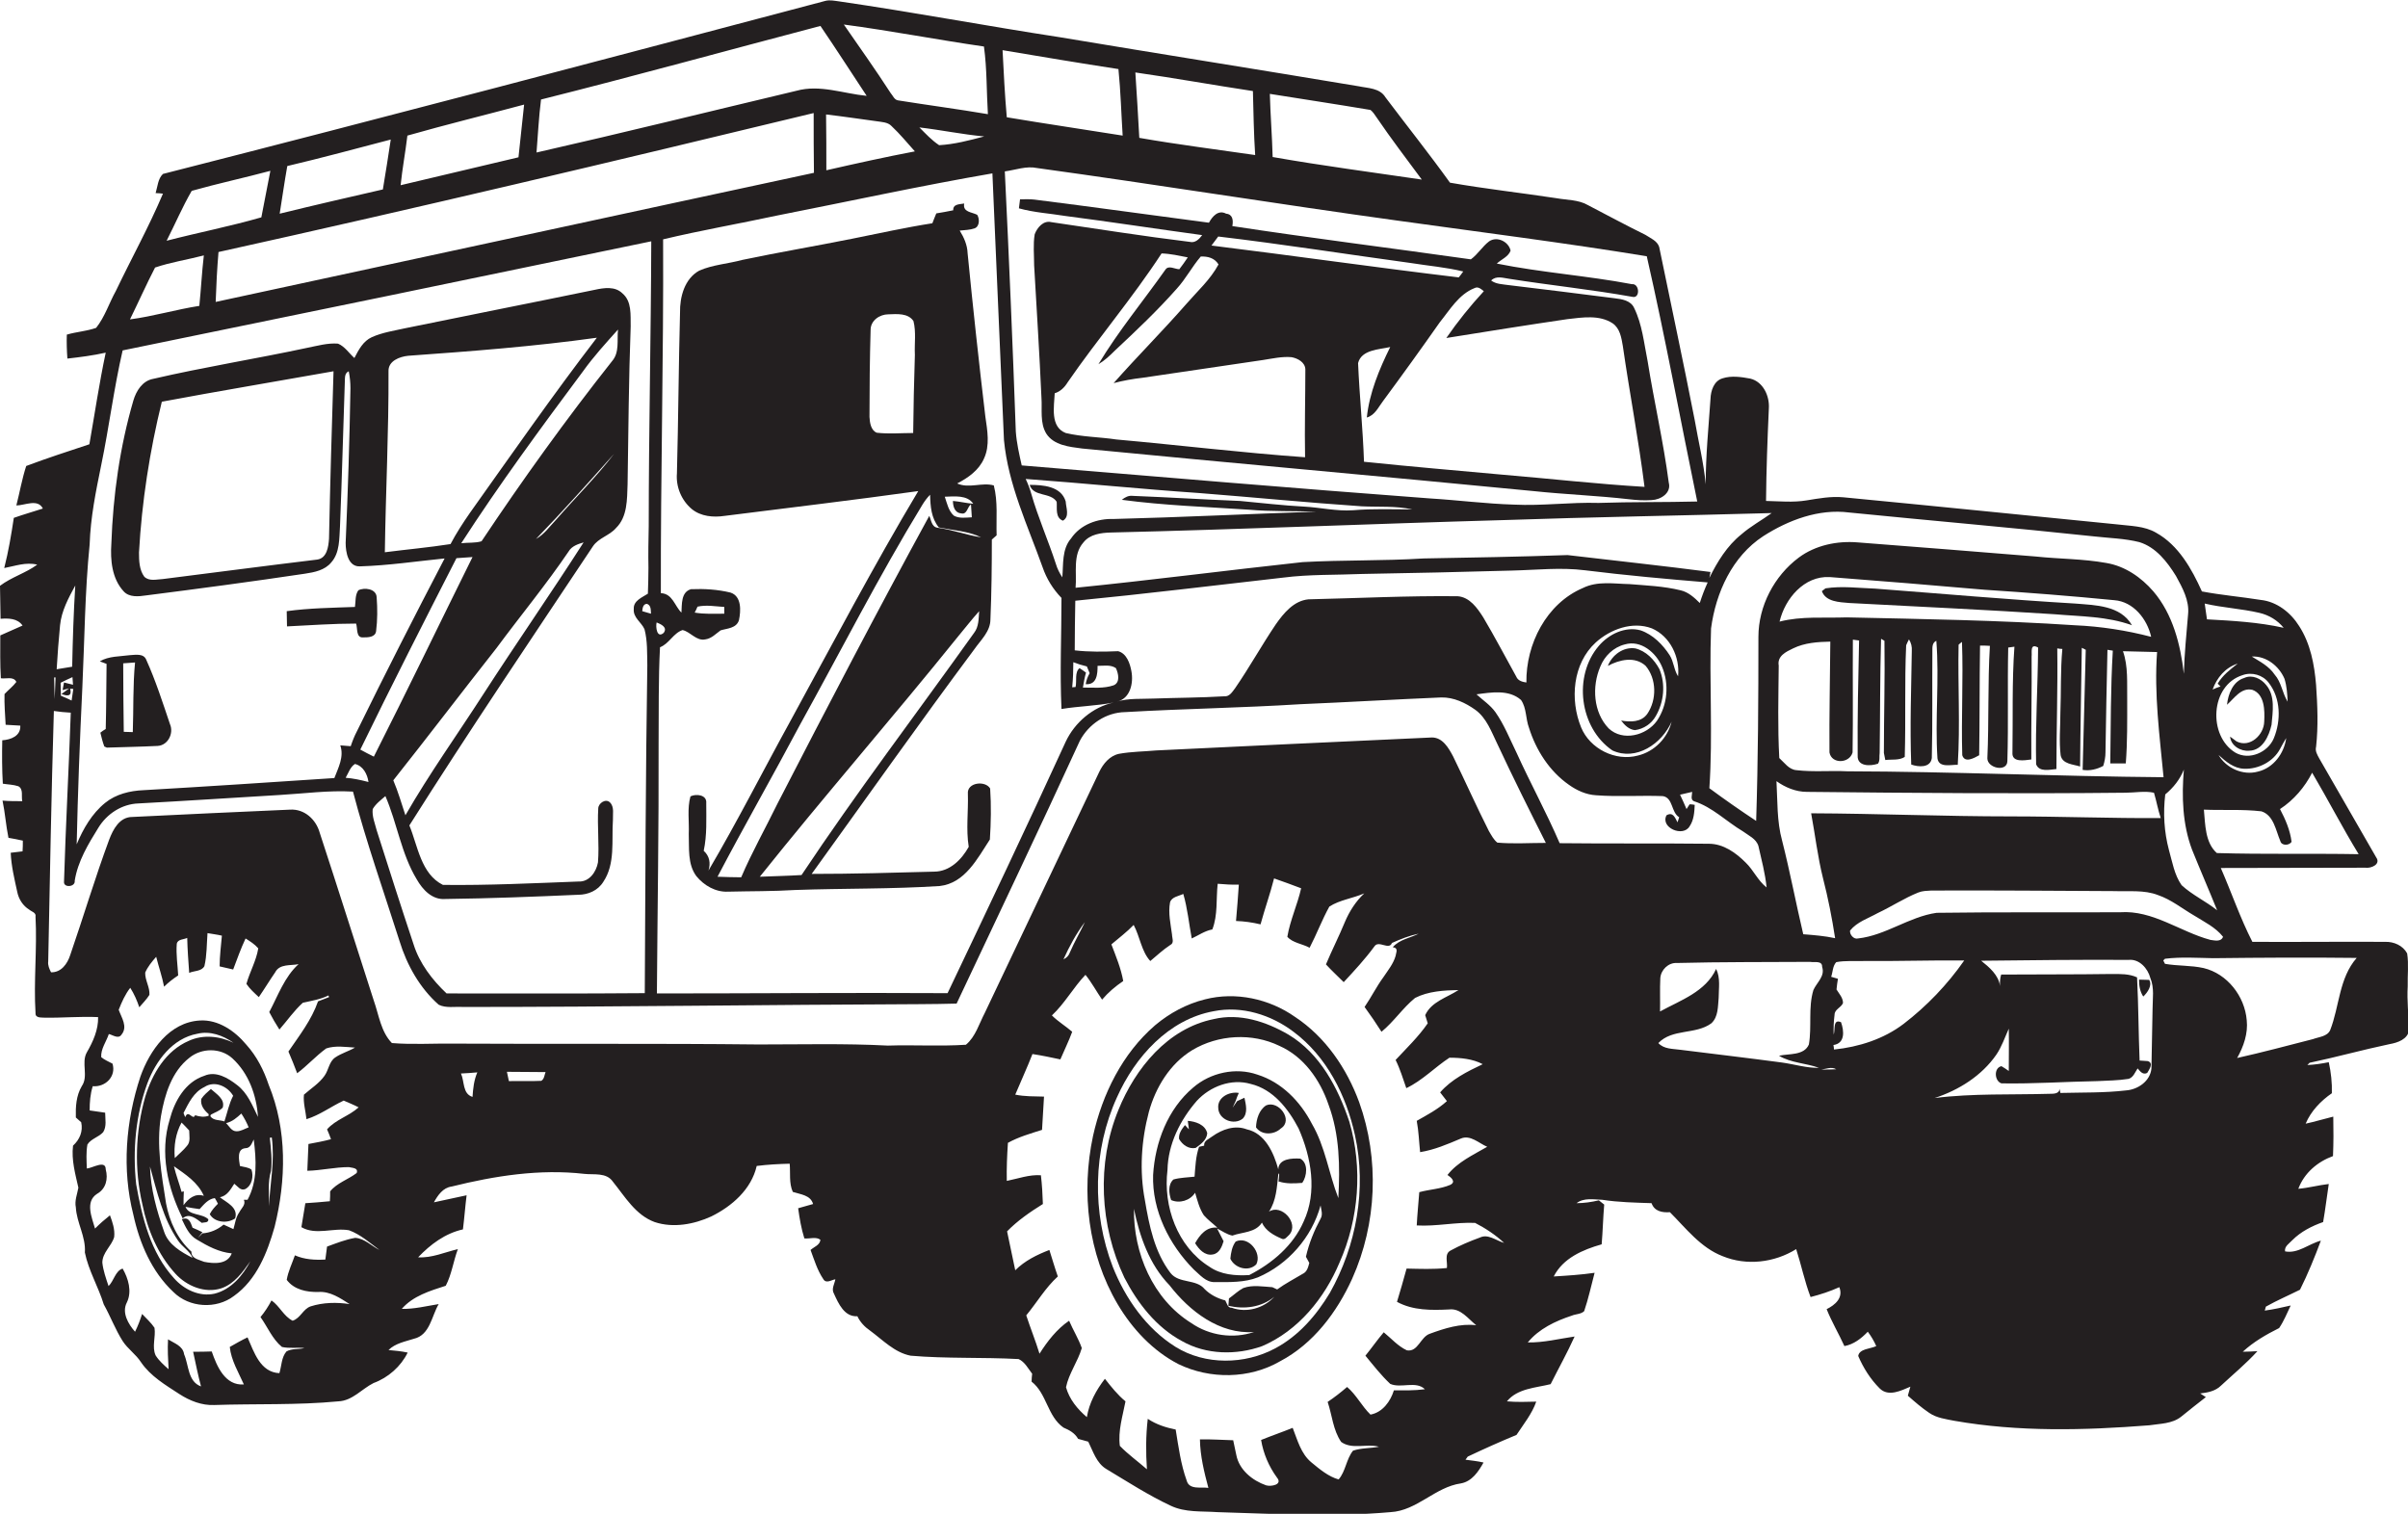
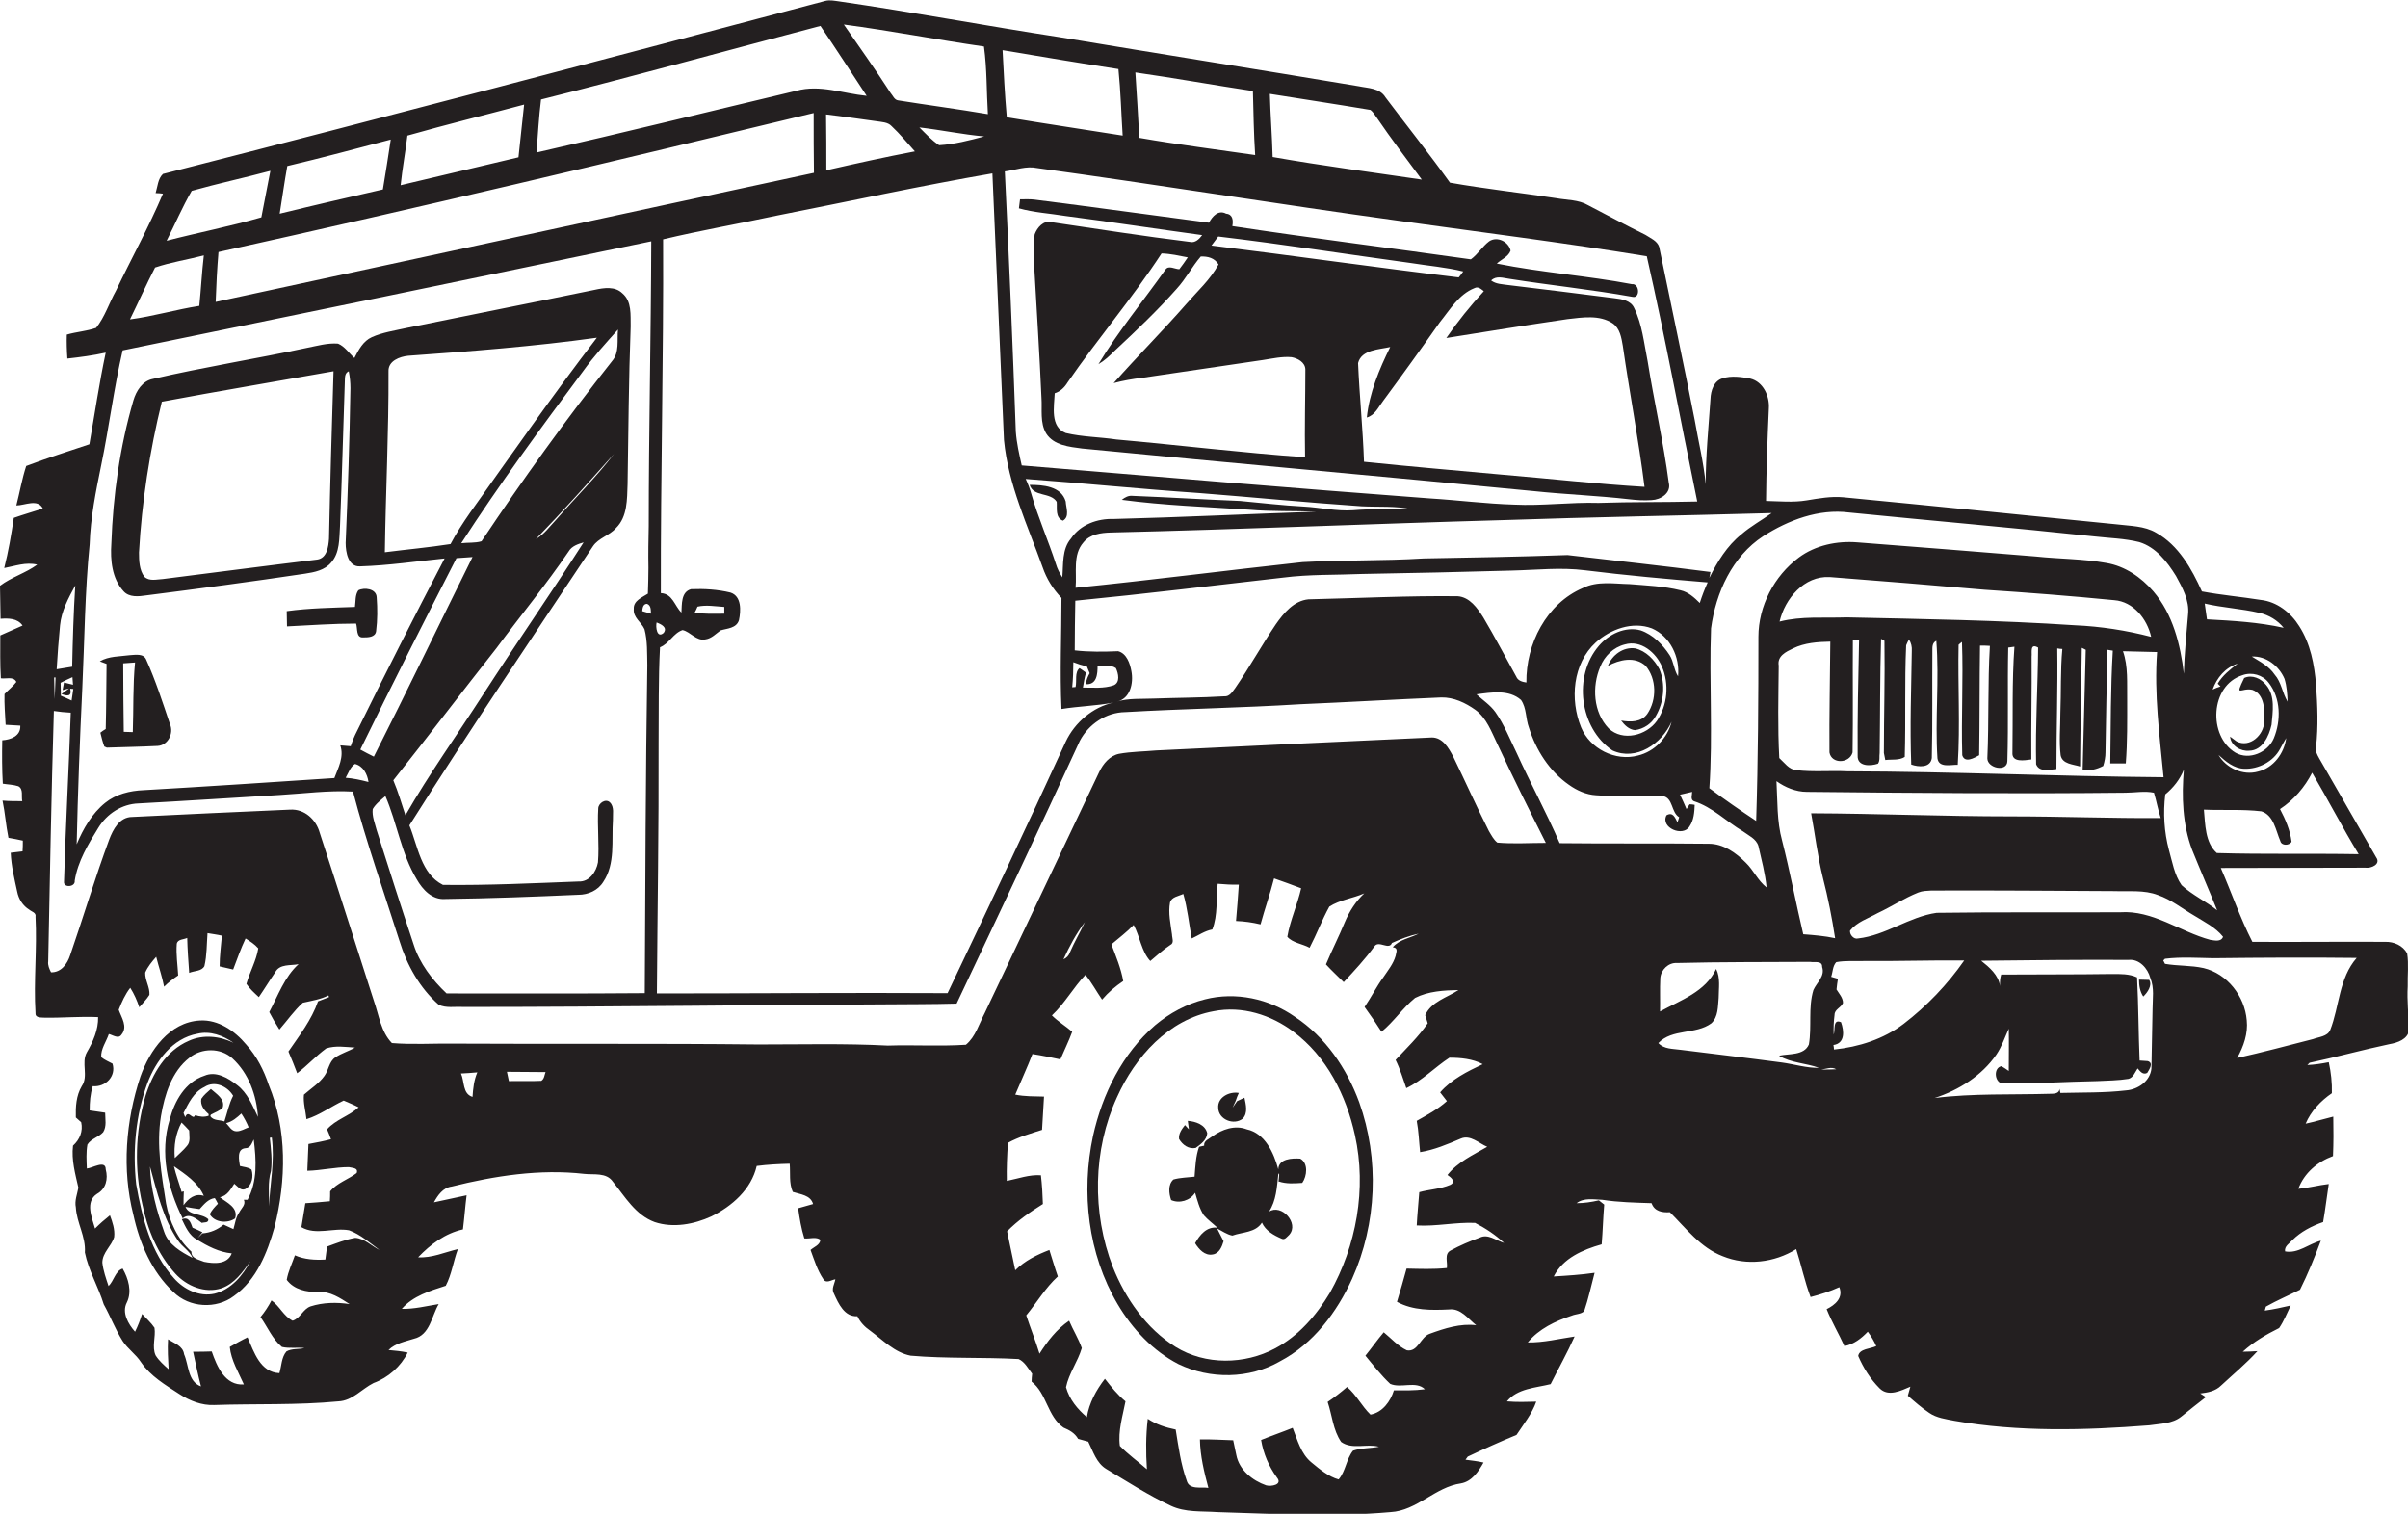
<svg xmlns="http://www.w3.org/2000/svg" version="1.1" id="Layer_1" x="0px" y="0px" viewBox="0 0 854.1 537" enable-background="new 0 0 854.1 537" xml:space="preserve">
  <g>
    <path fill="#231F20" d="M854,349.9c-0.1-3.9,0.4-7.9-0.2-11.7c-1.5-2.8-4.7-4.2-7.8-4.1c-15.7-0.1-31.4,0.1-47.1,0   c-4.3-8.4-7.4-17.5-11.2-26.2c17.1-0.1,34.2,0,51.3-0.1c2,0.3,5.6-1.2,3.8-3.7c-6.7-11.7-13.5-23.4-20.2-35.1   c-0.7-1.3-1.5-2.6-1.1-4.1c0.8-7.3,0.5-14.6,0-21.9c-0.6-7.3-2-14.7-6-20.9c-3-4.8-7.9-8.7-13.7-9.3c-6.9-1.1-13.9-1.7-20.8-3   c-3.6-8-8.3-16.4-16.2-20.8c-4.2-2.5-9.3-2.4-14-3c-32.3-3.2-64.7-6.5-97-9.6c-4.4-0.4-8.7,0.4-13,1.1c-4.8,0.8-9.6,0.3-14.4,0.2   c0.1-10.9,0.5-21.9,1-32.8c0.3-4.4-2-9.5-6.6-10.6c-3.2-0.6-6.7-1.1-9.8-0.1c-3.1,0.9-4.2,4.4-4.3,7.3c-0.7,10.1-1.7,20.2-1.7,30.3   c-0.7-7.7-2.6-15.2-3.9-22.8c-4-20.5-8.4-40.9-12.6-61.4c-0.7-2.2-3.1-3.1-4.9-4.3c-6.9-3.4-13.6-7-20.3-10.5   c-3.4-2-7.5-1.8-11.3-2.5c-12.5-1.9-25.2-3.3-37.7-5.5c-7.4-10.3-15.3-20.2-22.9-30.3c-2-3.3-6.2-3.2-9.5-3.9   c-35.3-5.9-70.7-11.5-106-17.4c-26.1-4-52.1-8.9-78.2-12.7c-1.6-0.2-3.3-0.6-4.9-0.2C214.6,21,136.2,41.7,57.8,61.7   c-1.8,1.7-1.9,4.5-2.6,6.8c0.7,0,2,0.1,2.6,0.2c-5,11.8-11.2,23-16.7,34.5c-2.4,4.3-3.9,9.2-7,13.1c-3.4,1.2-7,1.4-10.4,2.4   c-0.1,2.8,0,5.7,0.2,8.5c4.5-0.5,9.1-1.1,13.6-2.1c-2.3,10.8-3.9,21.7-5.8,32.5c-7.5,2.5-15,4.9-22.4,7.7c-1.5,4.6-2.3,9.3-3.5,14   c3,0,7.6-2.5,9.4,1.1c-3.4,1.1-6.9,2.1-10.3,3.3C4,189.7,3,195.6,1.5,201.5c3.8-0.7,7.7-2.2,11.7-1.2c-4.1,3-9.1,4.4-13.2,7.5   c0.1,3.9,0.1,7.8,0.2,11.7c2.8-0.2,6-0.2,7.8,2.4c-2.6,1.2-5.3,2.3-7.9,3.5c0,5-0.1,10.1,0.2,15.2c1.8,0.3,4.5-0.8,5.5,1.3   c-1.2,1.6-2.8,2.8-4.2,4.3c-0.1,3.6,0.2,7.2,0.4,10.9c1.7,0.1,3.5,0.2,5.2,0.3c0.2,3.7-3.4,5-6.4,5.2c-0.1,5.1-0.1,10.3,0.2,15.4   c1.8,0.3,3.7,0.3,5.5,0.9c1.9,1,1,3.6,1.4,5.3c-2.3,0-4.7,0-7-0.2c0.9,4.3,1.2,8.8,2.1,13.2c1.7,0.3,3.4,0.6,5.1,1   c0,1.3,0,2.5-0.1,3.8c-1.4,0.2-2.8,0.3-4.2,0.5c0.2,4.7,1.3,9.2,2.3,13.8c0.5,2.6,2,5,4.3,6.4c0.8,0.7,2.5,1,2.2,2.5   c0.6,11.4-0.7,22.8,0,34.2c-0.1,1.8,2.1,1.5,3.3,1.6c6.3,0.1,12.6-0.5,18.9-0.2c0.1,4.5-1.8,8.7-4,12.5c-2.1,3.7,0.7,8.4-1.8,12   c-2,3.4-2.2,7.3-2.1,11.1c0.5,0.4,1.4,1.3,1.9,1.7c0.7,3.2-0.5,6.1-2.9,8.3c-0.6,5.1,0.8,10,1.9,14.9c-0.4,2.3-1.4,4.6-0.9,7   c0.3,5.5,3.6,10.4,3.2,16c1.3,6.4,4.8,12.2,6.7,18.4c2.4,4.3,4.1,8.9,6.7,13c1.8,2.8,4.7,4.7,6.5,7.5c3.4,5,8.7,8.1,13.6,11.3   c3.7,2.4,8,4.1,12.4,3.9c14.7-0.5,29.4,0.1,44-1.3c5-0.2,8.3-4.4,12.5-6.5c5.2-1.9,9.7-5.9,12.1-10.8c-2.3-0.5-4.6-0.7-6.8-0.9   c2.4-2.4,5.9-3,9-4c5.7-1.3,6.3-8.1,8.8-12.3c-4.4,0.7-8.7,1.8-13.1,1.7c4-4.6,10-6.4,15.6-8.2c2.1-4,2.7-8.7,4.3-13   c-4.7,1.1-9.2,3.2-14.1,2.9c4.4-4.6,9.6-8.5,15.9-9.9c0.5-4,0.8-8.1,1.3-12.1c-3.9,0.8-7.7,1.7-11.6,2.5c1.4-2.5,3.2-5.2,6.3-5.6   c15.3-3.8,31.2-6.3,47-4.5c3.4,0.4,7.9-0.6,10.2,2.8c4.3,5.3,8,11.8,14.8,14.3c6.6,2.2,14,0.8,20.1-2c7.3-3.6,14.2-9.6,16.1-17.9   c3.9-0.5,7.8-0.7,11.7-0.8c0.3,3.3-0.3,6.9,1.1,10c2.7,0.9,6.3,1.1,7.2,4.3c-1.8,0.5-3.5,1-5.3,1.5c0.5,3.6,1.1,7.2,2.2,10.7   c1.9,0.2,4.2-0.7,5.7,0.5c-0.2,1.9-2.3,2.5-3.5,3.6c1.3,3.5,2.4,7.2,4.5,10.3c1,1.8,2.9,0.3,4.3,0.1c-0.3,1.7-1.5,3.4-0.5,5.1   c1.6,3.5,3.7,8.3,8.3,8c1,2.1,2.6,3.8,4.5,5.1c4.5,3.3,8.7,7.8,14.4,8.9c12.7,1.1,25.6,0.5,38.3,1.2c2.2,1,3.4,3.4,4.8,5.2   c-0.1,0.7-0.2,2.1-0.2,2.8c5.4,4.2,5.6,12.3,11.3,16.3c2.1,0.9,4,1.9,5.2,4c1.2,0.3,2.4,0.7,3.6,1c1.7,3.4,2.9,7.6,6.4,9.7   c7.5,4.5,14.9,9.3,22.8,13c5.2,2.5,11,1.9,16.6,2.3c20.5,0.6,41,1.8,61.4,0c9.4-0.5,15.8-8.9,25-10.2c3.9-0.7,6.2-4.2,8-7.4   c-2.1-0.5-4.2-0.7-6.4-1c0.2-0.3,0.6-0.8,0.8-1.1c5.7-2.7,11.5-5.3,17.3-7.7c2.5-3.8,5.5-7.5,7-11.8c-3.5,0.1-7,0.2-10.4-0.1   c3.7-4.6,10.3-4.8,15.5-6.1c2.8-5.6,5.9-11.1,8.5-16.9c-5.5,0.8-11,2.2-16.6,2.1c3.9-4.8,9.8-7.6,15.6-9.5c1.4-0.6,3.3-0.5,4.4-1.6   c1.5-4.4,2.5-9.1,3.7-13.6c-4.8,0.7-9.6,1-14.5,1.3c3.3-6.5,10.3-9.5,17-11.4c0.4-4.7,0.5-9.4,0.9-14.1c-0.6-0.5-1.3-1-1.9-1.5   c-2.6,0.6-5.2,1-7.9,1c2.6-2,6.1-1.3,9.1-1.2c5.8,0.9,11.7,1,17.5,1.2c1,2.9,3.8,3.4,6.5,3.2c5.7,5.7,10.9,12.6,18.7,15.6   c8.5,3.5,18.4,2.3,26.1-2.5c1.8,5.6,3,11.5,5.1,17c3.5-0.9,6.9-2,10.2-3.5c1.5,3.8-1.5,6.3-4.5,7.8c1.8,4.5,4.3,8.7,6.3,13.1   c3.3-0.6,6-2.7,8.3-5.1c1.2,1.6,2.2,3.3,3,5.1c-2,1-6,0.9-6.4,3.5c1.8,4.2,4.3,8.2,7.6,11.5c3.1,3.1,7.6,0.8,10.9-0.6   c-0.2,0.8-0.7,2.4-0.9,3.2c2.4,2.1,4.9,4.3,7.6,6.1c2.6,1.8,5.9,2.2,8.9,2.8c22.8,4,46.1,3.4,69.1,1.6c3.8-0.6,8.2-0.5,11.4-3.1   c2.9-2.4,5.8-4.6,8.7-6.9c-0.5-0.3-1.5-1-2-1.3c2.6-0.3,5.4-0.8,7.4-2.8c4.3-4,8.9-7.8,12.9-12.2c-1.8,0.1-3.5,0.2-5.2,0.2   c3.8-3.5,8.3-6.1,12.9-8.4c1.7-2.5,2.8-5.3,4.1-8c-3.1,0.7-6.1,1.4-9.2,1.8c0.1-0.3,0.3-1,0.4-1.4c3.9-2.2,8.1-4,12.1-6   c2.8-5.6,5.2-11.5,7.4-17.4c-4.3,1.1-8.1,4.7-12.7,3.8c-0.3-1.8,1.5-2.8,2.6-4c3-3,6.9-5,10.9-6.4c0.8-4.5,1.3-9,2-13.5   c-3.6,0.4-7.2,1.4-10.8,1.7c2.1-5.6,6.8-9.6,12.3-11.6c0.2-4.7,0.2-9.3,0.1-14c-3.3,0.8-6.5,1.8-9.8,2.5c1.9-4.5,5.4-8.1,9.3-10.8   c0.1-3.7-0.3-7.4-1.1-11c-2.5,0.5-5.1,0.9-7.6,1c0.2-0.2,0.6-0.6,0.8-0.8c9.5-2,18.8-4.6,28.3-6.6c2.9-0.5,6.5-1.7,7-5   C854.3,360,853.7,355,854,349.9z M788.5,332.3c-0.7,1.9-3,1.3-4.5,1.1c-10.8-2.9-20.4-10.6-32-9.8c-21.7,0.1-43.4-0.1-65.1,0.2   c-9.8,1.4-18,8-27.9,9.1c-1.5,0.4-3-1.4-2.8-2.8c2.5-3.1,6.4-4.3,9.8-6.2c4.9-2.3,9.4-5.3,14.4-7.3c1.5-0.6,3-0.6,4.6-0.7   c21.7-0.1,43.3,0.1,65,0.2c5.1,0.2,10.5-0.5,15.4,1.4c4.7,1.6,8.6,4.8,12.9,7.3C781.8,327,785.8,328.9,788.5,332.3z M646.6,311.5   c1.8,7,3.2,14.1,4.3,21.3c-3.7-0.8-7.5-1.1-11.3-1.4c-2.6-11-4.7-22.2-7.5-33.2c-1.9-6.9-1.6-14.1-2-21.1c3.1,2.2,6.8,3.8,10.8,3.8   c37.7,0.4,75.3,0.7,113,0.3c3.3,0,6.8-0.7,10.1,0c0.9,3,1.4,6,2.4,9c-17.7,0.1-35.4-0.6-53.1-0.6c-23.7,0-47.3-1-70.9-1.1   C643.8,296,644.7,303.9,646.6,311.5z M636,230c4.1-2,8.7-2.3,13.2-2.4c-0.1,13.1-0.4,26.2-0.3,39.3c0.7,4.2,7.1,4,8.2,0   c0.2-13.3,0-26.7,0.1-40c0.5,0.1,1.6,0.2,2.2,0.3c-0.3,13.6-0.6,27.2-0.5,40.8c-0.2,4,4.6,3.8,7.2,2.9c0.8-1.1,0.4-2.6,0.6-3.8   c0.2-13.5,0.1-27,0.5-40.5l1.2,0.7c0.2,13.2-0.2,26.5-0.2,39.8c0.1,0.6,0.4,1.9,0.5,2.5c2.3-0.3,4.9,0.2,6.9-1.1   c0.4-13.2-0.1-26.4,0.5-39.6c0.2-0.5,0.7-1.6,1-2.1c0.8,1.3,1.1,2.6,1,4.1c-0.2,13.4-0.7,26.9-0.2,40.3c2.5,0.9,6.8,1.3,7.3-2.3   c0.3-12.6,0.1-25.3,0.2-38c0-1.3-0.1-2.9,1.4-3.6c1.1,13.9-0.5,27.8,0.4,41.7c0.5,3.5,4.8,2.2,7.2,2.3c0.9-14.2,0-28.4,0.3-42.6   c0.3-0.3,0.9-0.8,1.2-1c0.5,13.4-0.3,26.8,0.1,40.2c0.9,2.9,4.2,1,6,0c0.2-13,0.1-25.9,0.3-38.9c1.1,0,2.3,0,3.5,0.1   c-0.8,13.3-0.3,26.6-0.9,39.9c0,3.5,7,5,7.1,1c0.4-13.5,0-26.9,0.3-40.3c0.5-0.1,1.6-0.2,2.2-0.3c-0.9,12.5-0.5,25-0.7,37.5   c-0.3,3.7,4.3,2.8,6.7,2.5c-0.1-12.2,0.2-24.3,0.1-36.5c0.2-1.4-0.7-4.9,2.3-3.2c-0.1,13.8-1,27.6-0.7,41.4   c1.1,2.9,4.8,1.9,7.2,1.7c0-14.2,0.5-28.5,0.3-42.8c0.4,0.1,1.3,0.2,1.8,0.2c-0.7,7.6-0.4,15.2-0.7,22.8c0,5-0.5,10,0.1,14.9   c0.6,3.2,4.5,3.2,6.9,4c0.1-14,0.4-28.1,0.6-42.1c0.4,0.2,1.1,0.5,1.4,0.7c-0.3,14.2-0.8,28.4-1.1,42.6c2.6,0.4,5-0.2,7.3-1.4   c0.5-1.6,0.8-3.2,0.8-4.8c0.2-12.1,0.4-24.3,0.7-36.4c0.5,0.1,1.4,0.2,1.9,0.3c-0.8,13.3-0.7,26.6-0.9,40c1.8,0,3.7,0,5.5,0   c0.6-7.6,0.5-15.2,0.5-22.8c-0.1-5.7,0.4-11.6-1.5-17c4,0.1,8.1,0.2,12.1,0.3c-1.1,14.8,0.9,29.6,2.3,44.4   c-37.4-0.3-74.8-2-112.2-2.1c-6-0.3-12,0.3-18-0.4c-2.7-0.2-4.3-2.7-6.1-4.3c-0.6-10.9-0.3-21.8-0.2-32.8   C630.3,232.7,633.5,231.2,636,230z M631.2,220.5c1.9-8.1,8.7-16.3,17.8-15.8c18.3,1.4,36.6,2.9,54.9,4.5c15.3,1,30.7,2.2,46,3.7   c6.8,0.5,11.7,6.7,13.1,13c-8.8-2.3-17.9-3.7-27-4.1c-27-1.8-54-2.2-81-2.8C647,219.3,639,218.5,631.2,220.5z M811.4,248.9   c-1.9-3.1-2.2-6.9-4.6-9.6c-2-3-5.2-4.6-8.1-6.4c5.1-0.3,9.7,3.4,11.6,7.9C811.1,243.4,811.3,246.2,811.4,248.9z M787.6,243.5   c-1,0.3-1.9,0.7-2.8,1.1c1.5-4.2,4.5-7.8,8.9-9.2c-2.7,2.1-5.4,4.2-7.1,7.1C786.9,242.8,787.4,243.3,787.6,243.5z M795.4,239.5   c3.3-1.2,7.2-0.1,9.3,2.7c4.3,5.5,4.4,13.4,1.8,19.7c-2.1,5-8.7,7.9-13.6,5.1C783.1,261.1,783.9,243.1,795.4,239.5z M796,272.7   c5,0.2,10.3-2.5,12.7-7c0.7-1.3,1.4-2.6,2.2-3.9c-0.7,5.4-4.5,10.6-10,11.9c-5.3,1.5-11.3-1.2-14-5.9   C789.5,270.2,792.4,272.6,796,272.7z M801.4,217.4c3.4,0.8,6.4,2.6,8.6,5.3c-8.9-2-18.1-2.5-27.2-3c-0.3-1.8-0.5-3.7-0.8-5.6   C788.4,215.6,795,215.9,801.4,217.4z M802.1,287.8c4.4,1.4,5.1,6.8,6.7,10.5c0.4,1.8,3.2,1.7,4,0.3c-0.5-4.1-2.2-8-4.1-11.6   c4.9-3.2,8.8-7.8,11.4-12.9c5.6,9.5,10.7,19.4,16.5,28.9c-16.8-0.3-33.6,0.1-50.3-0.4c-4.2-3.7-4.1-10.2-4.6-15.4   C788.4,287.5,795.3,287,802.1,287.8z M786.4,322.9c-4-3.2-8.8-5.4-12.6-8.9c-2.6-3.7-3.3-8.3-4.5-12.5c-1.7-6.4-2.1-13.1-1.3-19.7   c2.9-2.4,5.2-5.3,6.6-8.8c-0.8,9.5-0.5,19.4,2.9,28.4C780.4,308.6,783.5,315.7,786.4,322.9z M655.9,181.8c29,2.9,58.1,5.4,87.1,8.5   c5.3,0.6,10.6,0.7,15.8,2c5.9,1.8,9.9,7,13,12c2.3,4.2,4.8,8.7,4.3,13.6c-0.6,7-1.3,14.1-1.5,21.1c-1.2-10.4-3.9-21.1-10.8-29.2   c-4.3-5-10.1-9-16.7-10.1c-8.3-1.5-16.7-1.4-25.1-2.3c-21-1.7-42.1-3.4-63.1-5c-7.3-0.6-15,1-20.9,5.4   c-8.7,6.5-14.3,17.2-14.3,28.1c0,21.8-0.1,43.6-0.8,65.3c-5.6-3.7-11.2-7.6-16.6-11.6c1.3-18.9-0.1-37.8,0.6-56.7   c1.7-12.7,7.5-25.5,18.5-32.7C634.3,184.5,645.1,180.4,655.9,181.8z M628.4,182c-3.6,2.6-7.5,4.7-10.8,7.6c-5,4-8.5,9.7-11.3,15.4   c0.1-0.5,0.3-1.6,0.4-2.1c-16.9-2.2-33.8-4-50.7-6c-17,0.6-34.1,0.9-51.1,1.2c-14.3,0.9-28.6,0.5-42.9,1.3   c-26.8,2.9-53.6,6.4-80.5,9.1c0.5-5.3-1.1-11.7,2.8-16.1c2.3-2.9,6.2-3.4,9.7-3.5c46.3-1.1,92.7-3.1,139-4.4   C564.8,183.4,596.6,182.9,628.4,182z M581.9,223.6c-5.5-1.5-11.3,1.4-14.8,5.5c-9.2,10.7-6.9,29.1,4.8,37.1   c8.4,3.9,17.6-2.4,21-10.2c-1.4,5.8-6.1,10.6-11.9,12c-8,2.2-17.1-2.4-20.2-10c-4-9.8-3-22.6,5.2-30.1c5.2-4.7,13-7.6,19.9-5   c6.5,2.8,10,10.2,9.3,17c-1.5-2.3-1.5-5.2-3-7.5C589.8,228.7,586.3,225.1,581.9,223.6z M587.7,255.7c-3.7,5.2-12.1,7.4-17.1,2.7   c-5.5-5.7-6-14.9-3-21.9c1.5-3.8,4.7-6.9,8.7-7.9c5.7-1.7,11.1,2.9,13.2,7.9C592.1,242.6,591.5,250.1,587.7,255.7z M578,207.2   c-5.5-0.1-11.4-1.2-16.6,1.4c-12.9,5.5-20.2,19.9-20,33.5c-1.4-0.2-3-0.6-3.6-2.1c-3.9-7-7.6-14.1-11.7-21   c-2.1-3.3-4.8-7.2-9.1-7.5c-17.7-0.2-35.3,0.7-52.9,1.1c-5.2,0.5-8.8,4.9-11.6,8.9c-5,7.4-9.3,15.2-14.4,22.6c-1,1.3-2,3.1-3.9,2.9   c-8.3,0.5-16.7,0.5-25,0.8c-4.4,0.2-8.8-0.2-13.1,1.1c4.8-1,6-6.6,5.2-10.8c-0.5-2.8-1.7-6.3-4.7-7.1c-5.1,0.2-10.3,0.3-15.4-0.3   c0-5.9,0.1-11.8,0.2-17.6c24.6-2.4,49.1-5.4,73.7-8.2c9.3-1.2,18.7-0.9,28.1-1.3c17.7-0.3,35.4-0.7,53-1.2c8.7-0.2,17.4-1.2,26-0.1   c14.5,1.8,29,3.1,43.5,4.3c-1.1,2.4-2,4.8-2.8,7.3c-1.9-1.9-4.1-3.9-6.8-4.5C590,207.9,583.9,207.7,578,207.2z M382.9,237   c-1.8,1.5-0.9,4.5-1.4,6.7c-0.3,0-0.9,0.1-1.2,0.1c0.3-3,0.4-5.9,0.4-8.9c1.5,0.6,3.1,1.1,4.8,1.5c0.3,0.8,0.7,1.6,1,2.4   c-0.7,1.2-1.2,2.5-1.4,3.9c4,0.3,4.2-3.7,4.2-6.5c2.2,0,4.6-0.5,6.5,0.8c0.9,1.9,1.6,5.1-0.8,6.1c-3.5,1.2-7.3,0.8-10.9,0.8   c0.3-1.8,0.6-3.6,1.1-5.3C384.7,238.2,383.5,237.4,382.9,237z M442.9,180.8c8,0.7,16,0.4,24,0.7c-24,0.8-47.9,2-71.9,2.6   c-5.8-0.2-11.8,2-15.1,6.9c-3.3,3.8-2.7,9.2-3.1,13.8c-1-1.5-1.8-3.1-2.3-4.8c-2.7-8.3-6.3-16.4-8.7-24.8c-0.5-1.8-1.2-3.6-2-5.3   c20.6,1.5,41.1,3.6,61.6,5c19.2,1.5,38.4,3.4,57.6,4.7c6,0.3,12.1-0.2,17.9,1.1c-7,0-14-0.3-21,0.3c-5.9,0.4-11.6-1-17.4-1.3   c-7.6-0.4-15.1-1.3-22.7-2c-12.7-0.5-25.3-1.3-38-1.8c-1.5-0.2-2.8,0.5-3.9,1.4C412.9,179.3,427.9,179.8,442.9,180.8z M584.1,90.9   c6.6,28.9,11.9,58,17.9,87c-11.7,0.3-23.3,0.1-35,0.5c-10-0.3-20,1.1-30,0.6c-10-0.3-20-1.6-29.9-2.2   c-48.3-3.6-96.5-7.7-144.7-11.7c-0.9-4-1.8-7.9-2.1-12c-1.1-30.8-2.4-61.5-3.9-92.3c3.8-0.5,7.6-2,11.4-1.2   c42.8,5.9,85.4,12.8,128.2,18.7C525.4,82.4,554.8,86.1,584.1,90.9z M486.1,39c0.9,0.7,1.5,1.7,2.2,2.7c5.1,7.5,10.6,14.7,16,22   c-17.6-2.6-35.3-4.9-52.9-8c-0.2-7.5-0.8-15-1-22.4C462.3,35.2,474.2,37,486.1,39z M444.4,32.3c0.2,7.5,0.3,15.1,0.8,22.7   c-13.7-2-27.4-3.7-41.1-6.1c-0.4-7.7-0.9-15.5-1.4-23.2C416.7,27.7,430.5,30.2,444.4,32.3z M396.7,24.5c0.8,7.9,1,15.8,1.5,23.6   c-13.7-2.2-27.4-4.2-41.1-6.5c-0.7-7.9-1.1-15.9-1.5-23.8C369.3,20.1,383,22.4,396.7,24.5z M356.1,156.1   c1.5,15.8,8.4,30.3,13.7,45.1c1.4,4.1,3.7,7.8,6.7,10.9c0,13.1-0.6,26.3,0,39.4c6.1-1,12.4-1.1,18.5-2.3c-7.4,1.6-13.8,7.1-17,13.9   c-13.7,29.9-27.8,59.6-41.9,89.2c-34.4-0.2-68.8,0.1-103.1,0.1c0.2-29.5,0.7-58.9,0.6-88.4c0.1-11.5-0.1-23,0.5-34.4   c3.3-1.3,4.7-5,8-6.1c2.8,0.6,4.9,4,8.1,3.3c2.2-0.3,3.7-2,5.4-3.2c2.3-0.7,5.6-0.7,6.5-3.6c0.7-3.3,1-8.5-3-9.8   c-4.5-1.1-9.3-1.4-14-1.2c-3.6,1-3.2,5.4-3.4,8.3c-2.4-2.3-3.1-6.7-7.3-6.9c-0.1-41.9,1-83.7,0.8-125.5c13.4-3.2,27.2-5.6,40.7-8.5   c25.4-5,50.6-10.5,76.1-14.9C353.3,93,354.8,124.6,356.1,156.1z M232.9,220.8c1.5,0.6,4,1.7,2.5,3.7   C233,226.6,232.5,222.4,232.9,220.8z M76.5,107.1c0.2-5.9,0.5-11.8,1-17.7C148,73.8,218.3,57.1,288.6,40.1c0,7.1,0,14.2,0.1,21.2   C217.9,76.5,147.2,91.9,76.5,107.1z M246.4,217.3c0.3-0.5,0.8-1.6,1-2.1c3.1-0.7,6.3-0.1,9.5,0.1c0,0.6,0,1.8,0,2.4   C253.3,217.7,249.8,217.9,246.4,217.3z M293,40.6c6,0.7,12,1.6,17.9,2.4c1.8,0.3,4,0.3,5.3,1.7c3,2.8,5.6,6,8.3,9   c-10.5,2-20.9,4.3-31.4,6.7C293.1,53.8,293.1,47.2,293,40.6z M326.1,45.2c7.7,0.9,15.3,2.5,23,3.2c-5.3,1.4-10.6,2.8-16,3.1   C330.4,49.7,328.3,47.4,326.1,45.2z M349,16.5c1.1,8,0.9,16,1.4,24c-10.6-1.8-21.3-3.2-31.9-4.9c-1.3-0.2-1.8-1.7-2.6-2.6   c-5.3-8.2-11-16.2-16.6-24.3C315.9,10.9,332.4,14.1,349,16.5z M191.9,35.3C225,27,257.9,17.9,291,9.2c5.6,8.2,10.9,16.5,16.4,24.8   c-8.3-0.8-16.6-4.1-24.9-1.8c-30.7,7.3-61.4,14.9-92.2,21.9C190.8,47.9,191.1,41.6,191.9,35.3z M144.5,48.1   c13.7-3.9,27.6-7.3,41.4-11c-0.7,6.2-1.3,12.5-2,18.7c-13.9,3.3-27.9,6.6-41.8,9.9C142.7,59.8,143.8,54,144.5,48.1z M101.9,58.9   c12.3-2.9,24.5-6.2,36.7-9.4c-0.9,5.9-1.8,11.8-2.8,17.7c-12.2,2.8-24.4,5.6-36.6,8.6C100.1,70.2,100.9,64.5,101.9,58.9z M68,67.7   c9.2-2.6,18.6-4.6,27.9-7.1c-1,5.5-2.2,11-3.2,16.5c-11.1,3.2-22.4,5.4-33.6,8.3C62.1,79.5,64.7,73.4,68,67.7z M55,94.9   c5.6-1.9,11.6-2.8,17.3-4.3c-0.7,6-1,12-1.6,17.9c-8.3,1.3-16.3,3.7-24.6,4.8C49.1,107.2,51.9,100.9,55,94.9z M29.2,244   c0.8-17,0.9-34,2.6-50.9c0.3-9.5,2.2-18.8,4.1-28.1c2.8-13.5,4.5-27.3,7.6-40.7c62.5-12.8,125-25.7,187.5-38.7   c-0.1,33.7-0.9,67.3-0.9,101c-0.1,4.9-0.2,9.9-0.1,14.8c0,3.1-0.1,6.1-0.2,9.2c-2,1.3-5.2,2.5-5,5.4c-0.3,3.1,2.7,4.7,3.8,7.2   c1.1,4.2,0.9,8.5,1,12.8c-0.6,38.8-0.7,77.6-0.9,116.3c-23.4,0.2-46.9,0.1-70.3,0.1c-5.1-4.8-9.6-10.7-11.7-17.4   c-4.5-13.5-8.8-27-13.1-40.5c-0.6-2.4-1.7-4.9-1.4-7.5c1.1-1.9,2.9-3.2,4.5-4.6c4.2,9.7,5.6,20.4,11.1,29.5c2.1,3.7,5.5,7.4,10.2,7   c15.7-0.2,31.4-0.8,47.1-1.5c3.5,0,7-1.5,8.9-4.6c4.3-6.4,2.9-14.6,3.4-21.9c-0.1-2,0.6-4.7-1.1-6.3c-1.5-1.4-4,0.3-4.1,2.1   c-0.4,6.4,0.4,12.8-0.1,19.2c-0.6,3.4-3.1,7-6.9,6.8c-16,0.6-32.1,1.4-48.1,1.2c-7.8-3.9-8.9-13.8-11.9-21.1   c21.1-33.4,43.2-66.1,65.1-99c2-3,5.9-3.8,8.2-6.5c4.1-4,3.9-10.2,4.1-15.5c0.3-18.7,0.4-37.3,1.1-56c-0.1-4,0.5-8.9-3-11.8   c-2.6-2.5-6.5-1.9-9.7-1.2c-22.3,4.6-44.7,9-67.1,13.6c-4,0.9-8.2,1.5-12,3.2c-3.1,1.4-4.7,4.5-6.2,7.4c-1.9-1.7-3.4-4.1-5.8-5.1   c-3.7-0.3-7.4,0.8-11,1.5c-18.2,3.9-36.5,6.8-54.6,11c-3.8,0.7-6,4.3-7,7.7c-4.8,16.5-7.2,33.6-7.8,50.7   c-0.4,5.9,0.2,12.4,4.3,16.9c2,2.3,5.4,1.9,8.1,1.5c18.8-2.4,37.6-4.9,56.3-7.7c3.3-0.5,7-1.2,9.3-4c3.1-3.5,2.8-8.5,3.1-12.9   c0.7-17,1.1-34,1.7-51c0.1-1.4-0.2-3.2,1.4-3.9c0.4,2,0.6,4,0.6,6c-0.3,18.3-0.9,36.6-1.7,54.9c0,3.3,0.9,8.6,5.2,8.3   c10-0.3,19.9-1.8,29.9-2.8c-10.6,20.3-21,40.7-31.1,61.3c-0.9,1.7-1.6,3.5-2.2,5.3c-1.3-0.1-2.5-0.2-3.7-0.3   c1.4,4.1-0.7,7.9-2.1,11.6c-22.6,1.5-45.1,3-67.7,4.3c-4.8,0.2-9.8,1.4-13.6,4.5c-4.7,3.8-7.8,9.2-10.1,14.7   C27.6,281.3,28.3,262.6,29.2,244z M230.9,217.7c-1-0.3-2.1-0.6-3.1-0.9c0.1-1.1,0.3-2.6,1.7-2.6C231,214.8,230.8,216.4,230.9,217.7   z M127.8,265.9c11.1-22.8,22.6-45.4,34.1-67.9c1.9-0.1,3.8-0.3,5.7-0.4c-11.7,23.6-23.1,47.3-35,70.8   C131,267.6,129.4,266.8,127.8,265.9z M130.7,277.4c-2.7-0.7-5.4-1.3-8.1-1.5c1-1.7,1.6-3.8,3.3-4.9   C128.8,271.7,130.3,274.6,130.7,277.4z M197.3,184.3c-2.3,2.4-4.2,5.2-7.2,6.9c9.5-9.8,18.6-20,27.7-30.2   C211.5,169.2,204.1,176.5,197.3,184.3z M207,192.4c-11.6,18.1-23.9,35.8-35.6,53.9c-9.2,14.3-19.1,28.1-27.6,42.9   c-1.4-4.2-2.6-8.4-4.3-12.4c12.3-15.5,24.3-31.3,36.6-46.9c8.5-11.5,17.6-22.5,25.6-34.3C202.8,193.7,205,193,207,192.4z    M217.1,128.1c-16.3,20.6-31.7,42-46.3,63.9c-2.3,0.7-4.8,0.4-7.2,0.7c13.5-20.9,28.3-41,43.2-61c3.8-5.3,8.1-10,12.4-14.8   C218.8,120.7,219.8,125,217.1,128.1z M166.7,181.9c-2.5,3.6-4.9,7.3-6.9,11.1c-7.7,1.2-15.5,1.9-23.3,2.9   c0.3-21.4,1.4-42.7,1.3-64.1c-0.2-3.8,4-5.3,7-5.6c22.3-1.6,44.7-3.3,66.9-6.4C196.1,140.1,181.5,161.1,166.7,181.9z M118.3,131.7   c-0.6,19.8-1.2,39.6-1.6,59.4c-0.2,2.8-0.7,6.9-4.2,7.4c-18.2,2.2-36.5,4.6-54.7,6.9c-2.2,0.1-4.8,0.9-6.6-0.8   c-1.8-2.4-1.9-5.7-1.9-8.6c1-18,3.8-36,8.1-53.5C77.7,138.7,98.1,135.3,118.3,131.7z M21.3,221.8c0.5-5.1,3-9.7,5.4-14.1   c-0.6,9.6-0.9,19.2-1.1,28.8c-1.9,0.3-3.7,0.6-5.5,0.9C20.4,232.2,20.8,227,21.3,221.8z M24.5,244.2c-0.7,0.5-2,1.5-2.7,2   c2,0.7,3.8,1,3.1-1.9l1.1,0.1c-0.2,1.4-0.4,2.7-0.6,4.1c-1.3-0.6-2.5-1.2-3.8-1.7c0-1.5-0.1-3-0.1-4.6c1.4-0.7,2.8-1.4,4.2-2   c0,0.7,0.2,2,0.2,2.7c-0.8-0.2-2.4-0.6-3.2-0.8l-0.5,2.7L24.5,244.2z M19.7,240.3c-0.1,2.5-0.2,5.1-0.3,7.7   c-0.1-2.5-0.1-5.1-0.2-7.7L19.7,240.3z M126,439.1c-3.5,0.6-6.7,1.9-10,3.1c-0.2,1.5-0.4,3-0.6,4.6c-3.7,0.2-7.4,0-10.8-1.5   c-1,2.9-2.4,5.7-2.9,8.7c2.6,3.5,7.1,4.4,11.2,4.3c4.2-0.3,7.8,2.2,11.1,4.3c-4.6-0.7-9.4-0.6-13.8,0.8c-2.7,0.9-3.6,4.2-6.4,5.1   c-3.2-1.6-4.6-5.2-7.5-7.2c-1.1,2.1-2.4,4.1-3.9,5.9c2.5,3.5,4.2,7.8,7.6,10.6c2.6,0.6,5.3,0.1,8,0.4c-2.1,0.5-4.5,0.1-6.4,1.2   c-1.8,2.1-1.7,5.1-2.5,7.7c-6.8-0.3-9-7.5-11.3-12.7c-2.1,1-4.2,2.2-6.3,3.4c0.5,4.8,3.1,9,5,13.3c-6.7,0.5-9.6-6.5-11.4-11.7   c-2.2,0.1-4.4,0.1-6.6,0.1c0.9,4.1,1.7,8.2,2.8,12.3c-4.7-1.7-4.3-7.5-6-11.4c-0.4-3-3.5-3.9-5.7-5.3c-0.2,3.5,0,7.1,0.2,10.6   c-1.7-1.5-3.4-3-4.6-4.9c-1.4-3.1,0.1-6.5-0.4-9.8c-1.2-1.8-2.9-3.3-4.4-4.9c-0.7,2.2-1.5,4.3-2.5,6.3c-2.4-2.7-4.8-6.8-2.9-10.4   c1.9-3.9,0.5-8.5-1.5-12c-2.6,0.8-3.1,4.4-5,6.2c-0.9-2.7-1.9-5.5-2.2-8.3c0-3.6,3.3-5.9,4.2-9.1c0.3-2.7-0.6-5.3-1.5-7.7   c-1.9,1.5-3.6,3-5.3,4.7c-1.1-3.9-3.6-9.5,0.7-12.3c3.2-1.8,4-5.3,3.1-8.7c0-3.5-4.8-0.4-6.7-0.3c-0.1-2.8-0.3-5.7,0.2-8.5   c1.3-2.1,4-2.6,5.6-4.4c1.3-2.1,0.7-4.6,0.7-6.9c-1.8-0.3-3.7-0.5-5.5-0.8c0-2.9,0.2-5.8,1.1-8.6c4.5,0.4,8.4-3.5,7-8   c-1.3-0.7-2.8-1.3-4-2.3c-0.2-2.9,1.8-5.5,2.7-8.2c1.4,0.3,3.4,1.9,4.5,0.2c2.3-2.8,0-6-1-8.8c1.1-2.8,2.3-5.5,4.1-7.8   c1.4,2.2,2.4,4.5,3.2,6.9c1.2-1.4,2.6-2.8,3.6-4.4c0.2-2.7-1.6-5.2-1.5-7.9c0.9-2.1,2.4-3.9,3.9-5.6c0.9,3.6,2.1,7,2.8,10.6   c1.5-1.5,3.2-2.8,5-4c-0.2-3.7-0.8-7.5-0.5-11.2c0.3-1.7,2.5-1.5,3.7-2.1c0.1,4.1,0.4,8.2,0.7,12.4c1.8-0.8,4.4-0.5,5.4-2.4   c0.9-3.8,0.8-7.8,1.1-11.7c1.7,0.3,3.4,0.5,5.1,0.9c-0.3,3.6-0.8,7.2-0.8,10.9c1.6,0.4,3.2,0.7,4.8,1.1c1.4-3.7,2.7-7.4,4.4-11   c1.6,1,3.2,2,4.5,3.5c-0.7,4.4-3,8.3-4.2,12.6c1.2,1.8,2.8,3.2,4.4,4.7c2-2.9,3.8-5.9,5.8-8.8c1.6-3.1,5.5-2.3,8.3-2.9   c-5,4.5-7.3,11.2-10.4,17c1.1,2.1,2.3,4.2,3.6,6.2c2.8-3.2,5.2-6.7,8.3-9.5c3.1-0.7,6.3-1.2,9.1-2.6l0.2,0.6   c-1.3,0.5-2.6,1-3.9,1.5c-2.3,6.6-6.6,12.1-10.5,17.8c1.1,2.5,2.1,5.1,3.1,7.7c3.6-2.7,6.6-6.1,10.3-8.8c3.3-1.1,6.8-0.5,10.2-0.3   c-2.2,1.3-4.8,2-7,3.5c-2.2,1.5-2.3,4.4-3.8,6.5c-1.9,2.7-4.8,4.5-7.3,6.7c-0.3,2.9,0.6,5.8,0.9,8.7c4.8-1.5,8.7-4.5,13.2-6.6   c1.8,0.8,3.6,1.5,5.3,2.4c-3.4,3.1-8.1,4.3-11.2,7.8c0.5,1.2,1,2.3,1.4,3.5c-2.6,0.7-5.3,1.2-8,1.7c-0.1,3.2-0.3,6.3-0.4,9.5   c4.9-0.1,9.8-1.3,14.7-1.3c1.2,0.3,3.5,0.2,2.8,2.1c-3,2.3-7,3.5-9.4,6.5c0,0.9,0,2.6-0.1,3.5c-2.9,0.3-5.8,0.5-8.7,0.7   c-0.4,2.8-1,5.7-1.4,8.5c5.2,3,11.3,0.1,16.9,1.1c4.1,1.5,7.4,4.5,10.8,7C131.8,442,129.3,439.3,126,439.1z M167.6,389.1   c-3.6-1.1-2.8-5.5-4.1-8.3c1.9-0.1,3.8-0.2,5.8-0.4C168.1,383.2,167.8,386.1,167.6,389.1z M192,383.4c-3.8,0.2-7.6,0-11.5,0.1   c-0.2-1.1-0.5-2.2-0.7-3.3c4.6,0.1,9.2,0,13.7,0.1C193.1,381.3,193.1,382.7,192,383.4z M524.9,439c-3.6,1.3-7.1,2.8-10.4,4.6   c-2.3,1.2-1,4.1-1.3,6.2c-4.8,0.5-9.5,0.3-14.3,0.2c-1.1,4-2.2,7.9-3.4,11.8c5.7,3.1,12.2,3,18.5,2.7c4.1-0.5,6.7,3.3,9.6,5.6   c-5.6-0.7-11.2,1.1-16.4,3c-3.4,1.1-4.2,6.6-8.2,5.9c-3.2-1.5-5.5-4.2-8.2-6.4c-2.3,2.7-4.3,5.6-6.5,8.3c2.8,3.4,5.6,7,8.8,10   c3.8,1.7,9.1-1.2,12.3,1.9c-3.7,0.5-7.4,0.4-11,0.4c-1.2,3.9-4,7.8-8.3,8.6c-3.1-3-5-7-8.3-9.8c-2.2,1.9-4.5,3.7-6.9,5.3   c1.6,4.7,1.9,10,4.8,14.2c3.9,2.8,9,0.5,13.4,1.7c-3.1,0.6-6.3,0.4-9.2,1.4c-2.4,3-2.6,7.3-5.1,10.2c-3.6-1-6.7-3.6-9.6-6   c-3.8-3.1-5-8-6.7-12.3c-3.7,1.5-7.5,2.8-11.2,4.3c0.8,4.8,2.7,9.3,5.6,13.3c2.2,2.6-2.1,3.3-3.8,2.8c-4.9-1.7-9.6-5.5-10.6-10.8   c-0.4-1.7-0.7-3.5-1.1-5.2c-3.9-0.1-7.9-0.4-11.8-0.3c0.1,5.9,1.5,11.6,3,17.2c-2.6-0.4-6.8,0.8-7.7-2.6c-2.1-5.8-2.9-12-3.9-18.1   c-3.5-0.7-6.9-1.8-9.9-3.8c-0.7,6-0.7,11.9-0.3,17.9c-3.2-2.8-6.7-5.3-9.6-8.3c-0.7-5.3,1-10.6,2-15.8c-2.8-2.3-5.1-5.2-7.3-8   c-3.1,4-5.6,8.6-6.4,13.6c-3.3-2.8-6.2-6.3-7.4-10.6c1-4.9,4.2-9.1,5.6-13.9c-1.2-3.4-3.1-6.4-4.5-9.7c-4.4,3-7.7,7.3-10.5,11.7   c-1.4-4.6-3.2-9-4.7-13.6c3.8-4.6,6.8-9.8,11.2-13.8c-1.1-3.1-2-6.3-3-9.4c-4.4,1.7-8.7,3.8-12.1,7.2c-1-4.6-1.9-9.2-2.9-13.8   c3.7-3.8,8.2-6.9,12.7-9.7c-0.1-3.4-0.3-6.8-0.7-10.2c-4.1-0.3-8.1,1.2-12.1,2c-0.1-4.5,0.1-9,0.4-13.5c3.8-2.1,8-3.3,12.1-4.6   c0.2-3.9,0.5-7.9,0.7-11.8c-3.4-0.1-6.8,0-10.2-0.7c2-4.8,4.2-9.5,6.1-14.4c3.3,0.5,6.6,1.2,9.9,1.9c1.4-3.3,3-6.5,4.2-9.8   c-2.3-2-5-3.6-7.2-5.8c4.6-4.3,7.6-9.9,11.9-14.4c2.2,2.7,3.9,5.9,5.9,8.8c2.2-2.6,4.7-4.7,7.5-6.6c-0.8-4.5-2.6-8.8-4.2-13   c2.7-2.3,5.5-4.4,7.9-6.9c2.2,4.1,2.8,9.5,5.9,12.8c2.3-1.9,4.5-4,7.1-5.7c1.5-0.7,0.6-2.5,0.6-3.7c-0.5-3.8-1.4-7.6-0.7-11.4   c0.6-2,3.1-2.2,4.7-3c1.5,5.1,2,10.5,3,15.8c2.4-1.1,4.6-2.7,7.3-3.2c2-5.1,1.3-10.8,1.9-16.2c2.5,0.2,5,0.4,7.5,0.3   c-0.3,4.3-0.6,8.6-1,12.9c2.9,0.1,5.8,0.5,8.7,1.2c1.5-5.5,3.4-10.8,4.8-16.3c3.2,1.1,6.4,2.3,9.6,3.5c-1.3,5.8-3.9,11.3-4.9,17.2   c1.9,2.2,5.4,2.5,7.9,3.9c2.5-4.8,4.4-9.9,7-14.6c3.7-2.4,8.3-2.9,12.4-4.7c-3,2.8-5.3,6.4-6.9,10.2c-2.1,5.1-4.6,10-6.7,15   c2,2.2,4.2,4.2,6.3,6.3c3.8-4.1,7.6-8.2,10.9-12.7c1.5-2.3,5.2,1.5,6.2-1.2c3.1-1.4,6.2-2.6,9.5-3.3c-3.1,1.6-6.8,2-9.2,4.8   c2.2,0.3,1.1,2,1,3.1c-0.8,2.8-2.7,5.1-4.3,7.5c-2.5,3.4-4.3,7.1-6.7,10.6c2.1,2.9,4.1,5.8,6,8.8c4.4-3.6,7.5-8.4,11.9-12   c4.7-2.4,10.2-2.7,15.4-2.8c-4.1,2.7-9.6,4.1-11.8,8.9c0.2,0.7,0.7,2.2,0.9,2.9c-3.3,4.8-7.5,8.8-11.4,13c1.6,3.2,2.6,6.6,3.8,10   c5.7-2.7,10.1-7.4,15.3-10.8c3.9,0,8.3,0.4,11.8,2.3c-5.5,2.6-11.1,5.4-15.1,10c0.8,1,1.6,2.1,2.4,3.1c-3.2,2.9-7,4.9-10.7,7   c0.7,3.7,0.8,7.4,1.2,11.1c5-0.8,9.7-2.8,14.4-4.8c3.4-1.5,6.5,1.7,9.4,2.9c-5,2.9-10.5,5.4-14.1,10c1.2,0.8,3.2,2.4,1,3.5   c-3.5,1.5-7.4,1.6-11,2.6c-0.3,4-0.7,7.9-0.9,11.8c6.9,0.4,13.8-1.2,20.7-0.9c3.7,1.9,7.3,4.3,10.3,7.1   C530.5,440,527.8,437.6,524.9,439z M377.2,340.3c2.1-4.6,4.5-9.1,7.6-13.2c-1.7,3.6-3.7,7-5.3,10.7   C379.1,339,378.3,339.8,377.2,340.3z M531.1,298.9c-1.3-1-2.1-2.6-3-4.1c-4.4-8.7-8.4-17.7-12.7-26.5c-1.6-3-3.7-6.7-7.5-6.7   c-32.6,1.5-65.2,3-97.8,4.6c-4.4,0.4-8.8,0.4-13.2,1.2c-3.3,0.7-5.6,3.5-7,6.4c-13.6,28.5-27,57-40.6,85.5c-2,3.8-3.3,8.5-6.7,11.3   c-9.2,0.6-18.5,0-27.7,0.3c-15.3-0.8-30.6-0.4-45.9-0.4c-36-0.4-72-0.1-108-0.3c-7.3-0.1-14.7,0.4-22-0.2c-3.9-4-4.6-9.9-6.4-15   c-6.4-19.8-12.7-39.8-19.2-59.6c-1.3-4.7-5.4-8.5-10.5-8.2c-18.7,0.8-37.4,1.7-56,2.6c-4.5,0-6.8,4.4-8.2,8.1   c-5,13.5-9.1,27.3-13.8,40.9c-1,3.1-3.2,6.2-6.8,6.1c-0.6-1.2-1.2-2.5-1-3.9c0.6-29.6,1.1-59.2,2-88.8c2,0.3,4,0.5,6,0.6   c-0.7,20-1.8,40-2.4,60c-0.2,2.2,4.1,1.9,3.8-0.4c1.1-6.9,4.8-13,8.4-18.8c3-4.9,8.3-8.4,14.2-8.6c16.7-0.9,33.4-2,50.1-3   c8.7-0.5,17.3-1.7,26-1.2c4.7,17.9,10.9,35.4,16.5,53c2.6,8.5,7.2,16.7,13.9,22.6c2.6,1.3,5.8,0.6,8.6,0.8c54,0,108-0.8,162-1   c4.4,0,8.7-0.1,13.1-0.2c14.6-31,29.4-62,43.7-93.2c3.1-5.9,9.3-10.1,16.1-10.2c20.7-1.2,41.4-1.5,62.1-2.8   c16.7-0.7,33.3-1.7,50-2.4c4.4-0.1,8.6,1.9,12.1,4.4c4,2.9,5.7,7.8,7.8,12.1c5.5,11.8,11.3,23.4,17.2,35.1   C542.4,299,536.7,299.4,531.1,298.9z M553.2,299.1c-4.7-10.9-10.4-21.3-15.3-32.1c-2.4-4.9-4.4-10-7.5-14.4   c-1.8-2.5-4.4-4.2-6.7-6.3c5.2-0.7,11.5-1.8,15.8,2c2,2.9,1.6,6.6,2.8,9.8c2.5,8,7.3,15.5,14.2,20.3c2.8,2,6.1,3.5,9.6,3.7   c7.9,0.6,15.8,0,23.7,0.3c3.7,0.6,2.9,5.8,5.8,7.5c-0.2,0.6-0.4,1.2-0.6,1.8c-0.9-1.7-1.6-3.8-3.9-2.5c-2.3,4.4,5.9,7.9,8.2,3.9   c1.5-2.2,1.7-5,1.8-7.6c-0.5-0.1-1.3-0.2-1.8-0.2c-0.3,0.4-0.8,1.3-1.1,1.7c-0.7-1.7-1.5-3.4-2.3-5.1c1.4-0.3,2.9-0.7,4.3-1   c0,1.1-0.7,2.7,0.6,3.3c6.6,2.1,11.5,7.2,17.4,10.7c2,1.5,4.7,2.6,5.5,5.2c1.1,4.9,2.4,9.7,2.9,14.7c-3.1-2.4-4.6-6.1-7.4-8.8   c-3.5-3.5-7.9-6.7-13.1-6.7C588.4,299.1,570.8,299.3,553.2,299.1z M632,376.9c-12-1.6-23.9-3-35.9-4.5c-2.8-0.4-5.9-0.2-7.9-2.4   c5-5.2,13.2-2.9,18.8-7c2.5-2.3,2.3-6,2.6-9c0-3.4,0.7-7.1-0.9-10.3c-3.7,8.1-12.6,11.1-19.9,15.1c0.1-3.9-0.1-7.8,0.1-11.8   c0.2-3,2.9-5.6,5.9-5.4c15.7-0.4,31.5-0.3,47.2-0.4c1.4,0.3,4.4-0.6,4.3,1.8c1.1,3.3-1.9,5.5-3.1,8.2c-1.9,6.3-0.5,12.9-1.6,19.3   c-1.7,4-7.1,3.2-10.6,4c4.3,2.6,9.6,2.6,14.2,4.3C640.8,378.9,636.4,377.5,632,376.9z M646,379.4c1.7-0.2,3.6-1.1,5.3-0.1   C649.5,379.4,647.8,379.4,646,379.4z M675.2,363.2c-7.1,5.4-15.9,8.2-24.7,9.1c0-0.4-0.1-1.2-0.2-1.6c4.2-0.6,3.8-5,2.7-8.1   c-3-1.3-2,2.8-2.6,4.4c-0.1-2.3,0-4.7,0.3-7c0-2,2.3-2.5,3-4.2c0-1.9-1.4-3.3-2.3-4.8c0.1-1.3,0.3-2.5,0.5-3.8   c-0.6-0.2-1.8-0.5-2.4-0.7c0.6-1.7,0.5-3.8,1.8-5.2c3.2-0.6,6.4-0.3,9.6-0.4c11.9,0.1,23.8-0.3,35.8-0.2   C690.7,349.3,683.4,356.9,675.2,363.2z M763.5,357.9c-0.2,7-0.2,14-0.4,21.1c-0.4,4.5-4.8,7.5-9,7.8c-7.7,0.9-15.6,0.7-23.3,0.9   c-0.1-0.4-0.2-1.1-0.3-1.5c0,1.8-2.1,1.8-3.4,1.8c-13.6,0.4-27.3-0.2-40.9,1.5c8.6-2.8,16.7-7.9,21.9-15.4c1.9-2.8,3-6.1,4.4-9.2   c0.1,5,0,10,0,15c-0.9-0.6-1.7-1.2-2.6-1.7c-2.8,0.6-2.5,5.3,0,6.1c11.3,0.2,22.7-0.6,34-0.8c3.7-0.2,7.4-0.2,11.1-0.8   c1.7-0.5,2.3-2.4,3.2-3.7c0.9,1,1.8,2.4,3.4,1.6c0.7-1.2,2.4-3.5,0.2-4.2c-0.7,0-2.2-0.2-2.9-0.2c-0.4-9.8-0.4-19.7-0.9-29.5   c-2.8-1.3-6-1.2-9-1.2c-13.1,0.2-26.1,0.1-39.2,0.2c-0.4,1.3-0.5,2.7-0.4,4.1c-0.5-3.9-3.8-6.7-6.7-9c17.4-0.2,34.8-0.4,52.3-0.3   c3.8-0.4,6.8,3,7.7,6.4C764.2,350.5,763.5,354.3,763.5,357.9z M826.5,365.4c-1,2.3-4,2.4-6.1,3.2c-9,2.3-17.9,4.7-26.9,6.7   c2.3-4.1,3.9-8.7,3.4-13.4c-0.7-8.5-6.9-16.5-15.3-18.5c-4.5-1-9.1-0.7-13.7-1.5l-0.6-1.2l0.6-0.6c5.7-0.7,11.4-0.3,17.1-0.2   c17-0.2,33.9-0.3,50.9-0.1C829.6,347,829.8,357,826.5,365.4z" />
    <path fill="#231F20" d="M434.9,75.8c-2.8-1.5-4.9,1-6.1,3.2c-20.6-2.7-41.2-5.6-61.9-8.2c-1.7-0.2-3.4-0.1-5.1-0.1   c-0.1,0.8-0.3,2.4-0.4,3.2c5.4,1.5,10.9,1.8,16.4,2.7c16.2,2.1,32.4,4.6,48.6,6.8c-1,1.4-2.5,2.9-4.4,2.4c-16.4-2-32.7-4.6-49.1-7   c-2.8-0.7-5,1.9-5.9,4.3c-0.6,3.6-0.2,7.3-0.2,11c0.9,15.7,1.9,31.3,2.6,47c0.3,4.2-0.6,8.9,1.7,12.7c2.7,4.2,8.2,4.7,12.7,5.3   c53.4,5.2,106.7,9.9,160.1,15.1c11.3,1.2,22.6,1.6,33.9,2.9c2.6,0.3,5.3,0.5,8,0.3c3.2-0.1,7.1-2.5,6.1-6.2   c-1.9-14.5-5.2-28.7-7.5-43.1c-1.3-6.4-1.9-13-4.8-18.9c-1.2-2.6-4.3-3.1-6.9-3.4c-12.6-1.6-25.3-3.2-37.9-4.7   c-2-0.3-4.2-0.3-5.9-1.6c1.8-1.8,4.2-0.9,6.4-0.6c14.5,2.3,29.2,3.8,43.7,6.4c2.8,0.7,2.6-4.8-0.2-4.5c-15.8-3-32-4.1-47.9-7.3   c1.6-1.5,4.1-2.4,4.9-4.6c-0.7-3.2-4.8-5.2-7.6-3.3c-2.4,1.8-4,4.6-6.5,6.4c-28.2-4-56.5-7.5-84.6-11.8   C437.5,78.1,437.2,76,434.9,75.8z M462.9,162.2c-22.4-1.6-44.6-4.3-66.9-6.3c-6-0.9-12.1-0.9-18-2.3c-5.6-2.2-4.1-9.4-3.9-14.1   c2-0.6,3.5-2.1,4.6-3.9c10.7-15.5,23-29.9,33.3-45.7c3.2,0.1,6.2,0.8,9.3,1.4c-1,1.5-2,2.9-3,4.2c-1.5,0-3.8-1.5-4.9,0.1   c-7.9,11.2-16.7,21.8-23.8,33.6c2.2-1.3,4-3,5.8-4.8c7.6-7.1,15.1-14.2,22-22c3.2-3.5,5.4-7.8,8.5-11.4c2.5-0.1,4.9,0.5,6.3,2.8   c-2.9,5.4-7.5,9.5-11.4,14c-8.4,9.6-17.4,18.6-25.8,28.1c3.4-0.9,6.8-1.5,10.3-1.9c14.2-2.1,28.5-4.2,42.7-6.3   c3.3-0.5,6.7-1.3,10.1-1c2.2,0.4,4.8,1.8,4.9,4.3C463,141.3,462.7,151.7,462.9,162.2z M523,102.2c1.3-0.7,2.4,0.4,3.3,1.1   c-4.8,5.2-9.3,10.8-13.3,16.6c14.3-2.3,28.7-4.6,43-6.7c5.3-0.6,11.3-1.6,16,1.5c2.6,1.8,3.1,5.1,3.6,8c2.4,16.7,5.6,33.3,7.7,50   c-16.8-1-33.5-2.9-50.2-4.3c-16.5-1.5-32.9-2.9-49.3-4.6c-0.4-11.7-1.6-23.3-2.1-35c1.2-4.8,7.5-4.8,11.4-5.7   c-3.9,7.9-7.4,16.3-8.3,25c2.9-0.8,4.1-3.7,5.8-5.9c6.8-9.2,13.5-18.5,20.1-27.9C514.2,110,517.4,104.4,523,102.2z M500.4,93.3   c6.2,1,12.5,1.5,18.6,3c-0.5,0.7-1,1.4-1.6,2.1c-29.3-3.5-58.5-7.7-87.7-11.3c0.8-1.1,1.6-2.1,2.4-3.2   C454.9,86.6,477.7,90.2,500.4,93.3z" />
-     <path fill="#231F20" d="M248,96c-5.2,2.9-6.9,9.3-6.8,14.9c-0.5,19-0.6,38-1.1,57c-0.4,4.8,1.6,9.6,5.3,12.7   c3.2,2.6,7.6,3,11.6,2.4c22.9-2.9,45.8-5.6,68.7-8.8c-15.9,26.6-30.3,54-45.1,81.1c-9.8,17.8-19,36-29.3,53.5   c0.8-2.6,0.4-5.1-1.7-7c1.2-5.5,0.9-11.3,0.9-16.9c0.3-3-3.6-3.4-5.6-2.4c-1.2,4.3-0.4,8.9-0.6,13.3c0.2,5-0.5,10.7,2.7,15   c2.7,3.3,6.8,5.7,11.2,5.5c8-0.2,16-0.1,24-0.6c17-0.6,34.1-0.3,51.1-1.4c9-1,13.4-9.8,17.8-16.5c0.4-6,0.5-12.1,0.1-18.1   c-1.7-2.9-8.3-2.2-7.9,1.9c0.2,6.2-0.7,12.6,0.3,18.8c-2.5,4.5-6.7,8.8-12.3,8.8c-14.5,0.4-28.9,0.8-43.4,0.8   c19.2-26.6,38.1-53.4,57.7-79.7c2.3-3.3,5.7-6.3,5.7-10.6c0.4-9.4,0.5-18.9,0.5-28.3c0.4-0.4,1.3-1.1,1.7-1.5   c-0.2-5.9,0.5-11.9-1-17.7c-4.2-1.2-8.8,1.2-13-0.7c3.9-2,7.7-4.7,9.5-8.8c2.2-4.7,1.2-10,0.5-14.9c-2.3-19.3-4.4-38.7-6.3-58   c-0.1-2.9-1.3-5.6-2.8-8c1.8-0.2,3.6-0.2,5.3-0.8c1.8-0.7,1.8-3.4,0.9-4.8c-1.9-1-5.2-0.9-4.6-4c-1.6,0.3-4,0.1-3.9,2.4   c-2,0.4-4,0.8-6,1.1c-0.5,1.1-0.9,2.3-1.4,3.5c-9.6,1.5-19,3.6-28.5,5.5c-13,2.6-26,4.8-38.9,7.5C258.1,93.6,252.8,93.9,248,96z    M345.5,224.5c-20.4,28.6-41.7,56.6-61.2,85.9c-4.9,0.3-9.8,0.4-14.8,0.6c23-28.8,47.2-56.5,70.3-85.2c2.5-3,4.9-6.1,7.5-9   C347.1,219.5,347.2,222.3,345.5,224.5z M345.2,178.7c-2.4-0.2-4.8-0.8-7.2-1c0,1.9,0.6,4.2,2.9,4.4c2.1,0.6,2.2-2.3,3.5-3.2   c0.1,1.2,0.2,3.5,0.3,4.6c-2.1,0.1-4.5,0.5-6.4-0.6c-1.9-1.7-2.4-4.4-3.2-6.7C338.5,176.1,343.1,175.5,345.2,178.7z M329.9,175.5   c0.1,4.1,0.4,8.3,3.1,11.6c5,1,10.4,1.3,15,3.5c-5.2-0.8-10.2-2.7-15.5-3.4c-2.1-0.3-2.2-2.8-2.9-4.2   c-18.4,33.7-36.2,67.8-53.8,102c-4.3,8.8-9.1,17.3-12.9,26.2c-2.8,0-5.6-0.1-8.4-0.2c9.5-18.1,19.7-35.9,29.3-54   c14.4-26,27.9-52.6,43.4-78C328,177.7,328.9,176.5,329.9,175.5z M308.8,117c0-3.3,3.2-5.5,6.3-5.5c3-0.1,7-0.5,8.9,2.4   c1,3.9,0.3,8,0.5,12c-0.3,9.2-0.5,18.5-0.6,27.7c-4.3,0-8.6,0.4-12.9-0.1c-2.1-0.8-2.5-3.6-2.6-5.6   C308.4,137.7,308.5,127.3,308.8,117z" />
    <path fill="#231F20" d="M365.2,172c1.4,4.4,7.4,2.5,9.6,6c0.2,2.3-0.6,5.6,2.2,6.7c2.5-1.4,1.1-4.6,1-6.8   C376.4,172.4,369.8,172,365.2,172z" />
-     <path fill="#231F20" d="M655.9,213.9c24.3,1.3,48.7,2.4,73,4c9.1,0.8,18.5,0.7,27.3,3.9c-4.1-7.1-13-7.1-20.1-7.7   c-23.7-1.4-47.3-3.5-71-5.3c-5.9-0.2-11.8-1-17.6-0.1c-0.3,0.3-1,0.7-1.3,1C647.6,213.5,652.4,213.6,655.9,213.9z" />
    <path fill="#231F20" d="M126.3,221.2c0.6,1.7-0.1,5.1,2.5,4.9c1.7,0,4.3,0,4.6-2.2c0.5-4,0.5-8,0.2-12c-0.1-3.1-4.4-3.6-6.5-2.5   c-1.2,1.7-0.9,3.9-1.2,5.9c-8.1,0.3-16.2,0.4-24.2,1.5c0,1.8,0.1,3.6,0.1,5.4C110,221.8,118.2,221.2,126.3,221.2z" />
    <path fill="#231F20" d="M580,230c-4.2-0.6-8.2,2.3-9.7,6.2c4.1-2.2,9.6-3.5,13.4,0c3.9,4.6,4,12,0.6,17c-2.1,3-6,3-9.3,2.4   c1.2,1.6,2.8,3.2,4.9,3.4c3.1-0.4,5.9-2.3,7.4-5c2.9-5,3.5-11.3,1.3-16.6C586.8,234,583.8,230.9,580,230z" />
    <path fill="#231F20" d="M35.6,259.9c0.4,1.7,0.8,3.3,1.4,4.9l0.9,0.4c6-0.2,12-0.3,18-0.6c3.7-0.2,5.8-4.5,4.4-7.7   c-2.6-7.7-5.1-15.5-8.4-22.8c-0.9-2.4-3.8-1.8-5.8-1.7c-3.6,0.5-7.5,0.3-10.7,2.2c0.6,0.2,1.8,0.7,2.4,0.9   c-0.1,7.7-0.1,15.4-0.3,23.1C36.9,258.9,36.1,259.5,35.6,259.9z M47.9,235c-0.8,8.2-0.5,16.5-0.8,24.7c-0.8,0-2.4-0.1-3.2-0.1   c-0.1-8.1-0.2-16.2-0.2-24.3C44.7,235.2,46.8,235.1,47.9,235z" />
-     <path fill="#231F20" d="M798.9,244.7c4.4,1.6,4.4,7.3,4.2,11.3c-0.1,4.7-5.1,9.4-9.8,7c-0.8-0.6-1.5-1.1-2.3-1.7   c0.3,3.3,3.8,5.3,6.8,5c4.7-0.1,7-5.2,7.9-9.2c0.4-4.6,1.4-10.2-1.9-14.1c-1.8-2.3-5-3.8-7.8-2.5c-4,1.2-5.7,5.7-6.1,9.5   C792.5,247.7,794.9,243.8,798.9,244.7z" />
+     <path fill="#231F20" d="M798.9,244.7c4.4,1.6,4.4,7.3,4.2,11.3c-0.1,4.7-5.1,9.4-9.8,7c-0.8-0.6-1.5-1.1-2.3-1.7   c0.3,3.3,3.8,5.3,6.8,5c4.7-0.1,7-5.2,7.9-9.2c0.4-4.6,1.4-10.2-1.9-14.1c-1.8-2.3-5-3.8-7.8-2.5C792.5,247.7,794.9,243.8,798.9,244.7z" />
    <path fill="#231F20" d="M758.7,347.5c0,2.1,0.3,4.2,1.5,6c1.5-1.4,3.3-4,2.1-5.9C761.4,347.6,759.6,347.5,758.7,347.5z" />
    <path fill="#231F20" d="M459.3,360.7c-9.1-6.4-21-9-31.9-6.2c-6.5,1.6-12.6,4.9-17.7,9.2c-11.6,10-18.7,24.4-22,39.2   c-4.3,20.1-1.8,41.9,8.7,59.7c5.2,8.8,12.5,16.6,21.6,21.3c11.2,5.4,25.1,5.3,36-1c11.8-6.2,20.2-17.4,25.6-29.3   c8.8-19.6,9.7-42.5,2.5-62.6C477.7,379,470.1,367.8,459.3,360.7z M471.7,458.6c-4.8,8-11.1,15.3-19.4,19.7   c-10.8,5.8-24.8,6-35.3-0.5c-10.4-6.5-17.8-17.1-22.3-28.4c-7.4-19.2-7.1-41.4,1.5-60.2c6.4-14.3,18.3-27.6,34.3-30.5   c10-2,20.4,1.3,28.3,7.3c11.8,8.8,18.7,22.6,21.8,36.7C484.8,421.7,481.1,441.9,471.7,458.6z" />
-     <path fill="#231F20" d="M457,367c-7.9-4.6-17.3-7.7-26.5-5.5c-16.3,3.3-27.8,17.4-33.8,32.2c-7.8,19-6.6,41.1,2.1,59.5   c4.7,9.1,11.3,17.6,20.4,22.5c8.6,4.9,19.3,5.1,28.5,1.8c12.8-5.5,22.1-17,27.4-29.6c6.9-15.5,8.3-33.6,3.5-50   C474.6,385.9,468.2,373.7,457,367z M422.5,469.3c-13.6-8.5-20.5-24.8-20.3-40.5c2,9.8,5.5,19.8,12.6,27.1   c7.1,9.2,17.8,17.5,30,16.6C437.4,475,429,473.8,422.5,469.3z M474.7,425c-3.4-8.7-4.6-18.2-9.4-26.4c-4.1-7.9-10.7-14.7-19.3-17.4   c-7.7-2.7-16.7-0.7-22.8,4.6c-9,7.6-13.5,19.4-14.2,31c-0.4,12.6,5.7,24.7,14.4,33.5c2.2,1.9,4.3,4.6,7.5,4.5   c5.1,0,10.5,0.2,15.3-1.7c10.7-4.6,19.1-14.2,22.2-25.5c0.2,1.5,0.9,3.2,0,4.7c-2.3,4.3-4.1,8.7-5.2,13.5c0.3,0.5,0.9,1.7,1.2,2.2   c-0.4,1.5-0.8,3.2-2.4,3.9c-3,1.8-6.1,3.4-9,5.5c-0.4-0.2-1.3-0.6-1.7-0.8c-3.4-0.2-7-0.9-10.3,0.3c-1.9,1-3.4,2.5-5.1,3.7   c-0.1,0.9-0.1,1.7-0.2,2.6c5.6,1.3,11.7,0.6,16.3-3.2c-3.8,4.1-9.8,5.8-15.1,3.9c-1.5,0.1-1.7-1.6-2.3-2.6c-2.7-0.7-5.3-2-7.3-4   c-3-3.7-9.1-1.9-12.1-5.7c-5.7-7.4-7.6-16.9-9.1-25.8c-2-10.4-1.3-21.2,1.4-31.4c2.4-8.7,7.5-17.1,15.4-21.9   c9.2-5.5,21.2-6.2,30.9-1.5c8.6,3.8,14.4,12,17.4,20.8C475.2,402.5,475.3,413.9,474.7,425z M462.4,433.3   c-3.7,8.5-11.1,14.8-19.3,19c-4.9,0.3-10.1-0.1-14.2-3c-11.3-7.1-16.4-21.4-14.8-34.3c0.2-9.2,4.5-17.7,10.4-24.5   c4.7-5.1,12.2-8,19.1-6c8,1.9,13.4,8.9,17,15.8C465.1,410.5,467.3,422.8,462.4,433.3z" />
    <path fill="#231F20" d="M87.3,370.5c-4-4.8-9.9-8.9-16.4-8.5c-10.8,0.6-17.8,10.6-21.1,19.9c-5.2,15.7-6.6,32.9-2.5,49   c2.2,10.1,6.5,20.2,14.2,27.4c5.6,5.6,15.2,6.2,21.5,1.4c8-5.7,11.8-15.3,14.4-24.5c4.1-16.5,4.5-34.4-2.1-50.4   C93.6,379.7,91.1,374.7,87.3,370.5z M76.1,458.9c-5.4,1.2-10.9-1.5-14.4-5.5c-8.3-9.1-11.3-21.5-13.4-33.3   c-1.3-12.1-0.2-24.5,4-35.9c3-7.9,8.9-15.9,17.7-17.5c4.5-1.1,9.1,0.6,12.8,3.2c-4.9-2.4-10.8-3-15.8-0.7   c-8.2,3.5-13,11.7-15.5,19.9c-3.5,12.3-3.9,25.6-1,38.1c1.8,9,5.5,17.8,11.7,24.6c4,4.4,10.5,7.1,16.3,5.2   c4.7-1.6,7.6-5.8,10.3-9.6C86.2,452.3,82.1,457.4,76.1,458.9z M53.2,413.8c2.5,9,4.6,18.4,9.9,26.2c1.5,2.3,4.1,3.6,5.2,6.2   c-4.1-2.1-8.6-4.7-10.1-9.3C55.6,429.5,53.4,421.7,53.2,413.8z M74.8,386.3c-1.2,1.1-2.5,2.1-3.4,3.5c-0.4,2.3,1,4,2.6,5.4l0,0.6   c-1.5,0.5-3.1,0.4-4.8-0.2c-0.8,2.1-2.4-2.3-3.5,0.7c-0.2-0.4-0.5-1.2-0.6-1.5c1.8-3.5,3.6-7.4,7.4-9.2c3.6-2.4,8.2-0.3,10.2,3.1   c-1.5,2.9-2.1,6.1-3.1,9.1c-1.6-0.6-4-0.2-5-1.9l0.2-0.5c1.4-0.8,3.1-1.3,4.2-2.5C79.9,389.9,76.8,388.1,74.8,386.3z M64.4,422.8   c-0.8-3-2-6-2.7-9.1c4.1,2.9,8.5,5.7,10.6,10.5c-3.1-1-5.4,0.9-7.2,3.3c0-1.6,0-3.3,0.1-4.9L64.4,422.8z M64.4,398.2   c0.9,0.9,1.8,1.8,2.7,2.8c0,1.8,0.6,4-0.8,5.5c-1.3,1.6-2.9,2.9-4.3,4.3C61.6,406.5,62.3,402,64.4,398.2z M85.6,395   c1,1.5,1.9,3.2,2.6,4.9c-1.4,0.5-2.7,1.4-4.3,1.4c-1.8,0-2.6-1.8-3.7-2.9C82.4,397.9,84.1,396.4,85.6,395z M84.1,384.9   c-3.2-2.5-7.5-5.1-11.6-3.3c-6.8,2.2-10.6,9-12.3,15.5c-3.6,11.7-0.8,24.4,4.6,35.1c2.3-2.1,4.9,0.2,6.8,1.6   c0.8-0.3,2.4,0.1,2.3-1.3c-2.4-2.2-6.8-1.2-8.1-4.4c1.7,0.3,3.3,0.6,5,0.8c1.5-1.6,3-3.6,5.4-3.9c0.4,0.7,0.8,1.3,1.1,2   c-1.1,1.1-2.2,2.3-2.9,3.7c1.7,3,6.3,3.4,9,1.5c1.2-3.9-3-5.6-5.4-7.5c2.6-0.5,3.8-2.8,5.1-4.8c1.2,0.9,2.2,2.6,3.9,1.9   c2.4-1.3,3-4.5,2.2-6.9c-1.2-0.9-2.7-0.9-4.1-1.3c-0.3-2.1-1.2-6,1.9-6.3c1.9,0,2.3-1.8,3-3.1c0.9,7.2,1.4,14.8-2.2,21.4   c-0.3,0-0.9,0-1.3,0c0.8,1.7-0.9,3-1.6,4.4c-1.3,1.8-1.5,4-2.1,6c-1.2-0.5-2.3-1.1-3.5-1.6c-2.1,1.8-4.7,2.9-7.5,3.1   c-0.4,0.4-1.2,1.2-1.6,1.6c0.4-0.5,1.2-1.5,1.6-2c-1.2-0.6-2.3-1.1-3.5-1.6c-0.7-1.9-1.3-4-3.8-3c1.3,2.7,2.6,5.7,5.3,7.2   c3.8,2.3,7.9,4.5,12.4,4.9c-1.5,4-6.3,3.7-9.8,3c-1.8-0.8-4.6-1.1-4.5-3.6c-4.9-4.4-7.8-10.7-9-17.1c-1.6-10.3-3.5-20.7-1.8-31   c1.3-7.6,3.8-15.8,10.1-20.7c4.3-3.5,11-3.6,15.2,0.2c5.8,5.3,8.6,13.1,9.1,20.8C89.5,392.1,87.8,387.7,84.1,384.9z M95.7,403.6   c0.2,0,0.5-0.1,0.7-0.1c1.1,8.2-0.6,16.3-1,24.4c0.1-4.2-0.5-8.5,0.7-12.5C96.6,411.5,96.1,407.5,95.7,403.6z" />
    <path fill="#231F20" d="M440.8,396.8c1.9-2,1.1-5,0.6-7.4c-0.9,0.4-1.8,0.8-2.6,1.2c-0.5,0.8-1.1,1.5-1.6,2.3   c0.3-0.6,0.8-1.8,1.1-2.4c0.3-1,0.7-1.9,1.1-2.8c-3.3-0.6-7.6,1.5-7.3,5.3C432.2,397.2,437.7,399.3,440.8,396.8z" />
-     <path fill="#231F20" d="M449.1,392.1c-2.5,1.6-3.5,4.9-3.6,7.8c2,2.9,6.4,2.7,8.8,0.4C458.9,397.4,453.5,390.2,449.1,392.1z" />
    <path fill="#231F20" d="M424.1,407.2c1.8-1.3,3.9-2.8,4.1-5.2c-0.7-3.1-4.2-4.2-6.9-4.4c0.1,0.8,0.3,2.3,0.4,3   c-0.4-0.4-1-1.1-1.4-1.5c-1.1,1.4-2.3,3-2.1,4.9C419.4,406.1,421.6,407.7,424.1,407.2z" />
    <path fill="#231F20" d="M453.4,414.8c-1.6-5.9-4.7-12.8-11.2-14.2c-4.2-1.6-8.7,0-12.2,2.5c-1.1,0.9-3.1,1.5-2.9,3.3   c-0.5,0.1-1.4,0.3-1.8,0.4c-1.2,3.4-1.3,7-1.6,10.6c-2.5,0.3-5.1,0.3-7.5,1c-2,1.8-1.6,5-0.8,7.3c3,1.3,6.7,0.2,8.5-2.6   c0.8,2.7,1.5,5.6,3.1,8c1.4,1.6,3.2,2.9,4.8,4.4c-3.8-0.5-6.3,2.6-7.9,5.5c1.3,2.1,3.4,4.5,6.2,4c2.3-0.3,3.3-2.7,3.9-4.7   c-0.8-1.5-1.5-3-2.3-4.5c1.7,0.8,3.4,2.1,5.4,2.5c3.6-1.3,8.2-1,10.5-4.6c1.3,2.9,4.2,4.5,7,5.7c1.1,0.6,1.9-0.7,2.7-1.4   c3.6-4.1-2.8-11.1-7.2-8.2c2.6-3.9,2.8-8.7,3.3-13.2c0.8-1.8-0.2,3.7,0.2,2.5c2.7,0.9,5.5,0.7,8.3,0.5c1.7-2.4,2.2-7-0.7-8.6   C458.3,410.8,453.5,411,453.4,414.8z" />
-     <path fill="#231F20" d="M438.3,440.4c-1.3,1.7-1.7,4-1.9,6.1c1.5,3.3,6.4,4.8,9.2,2C447.7,444.4,442.8,438.3,438.3,440.4z" />
  </g>
</svg>